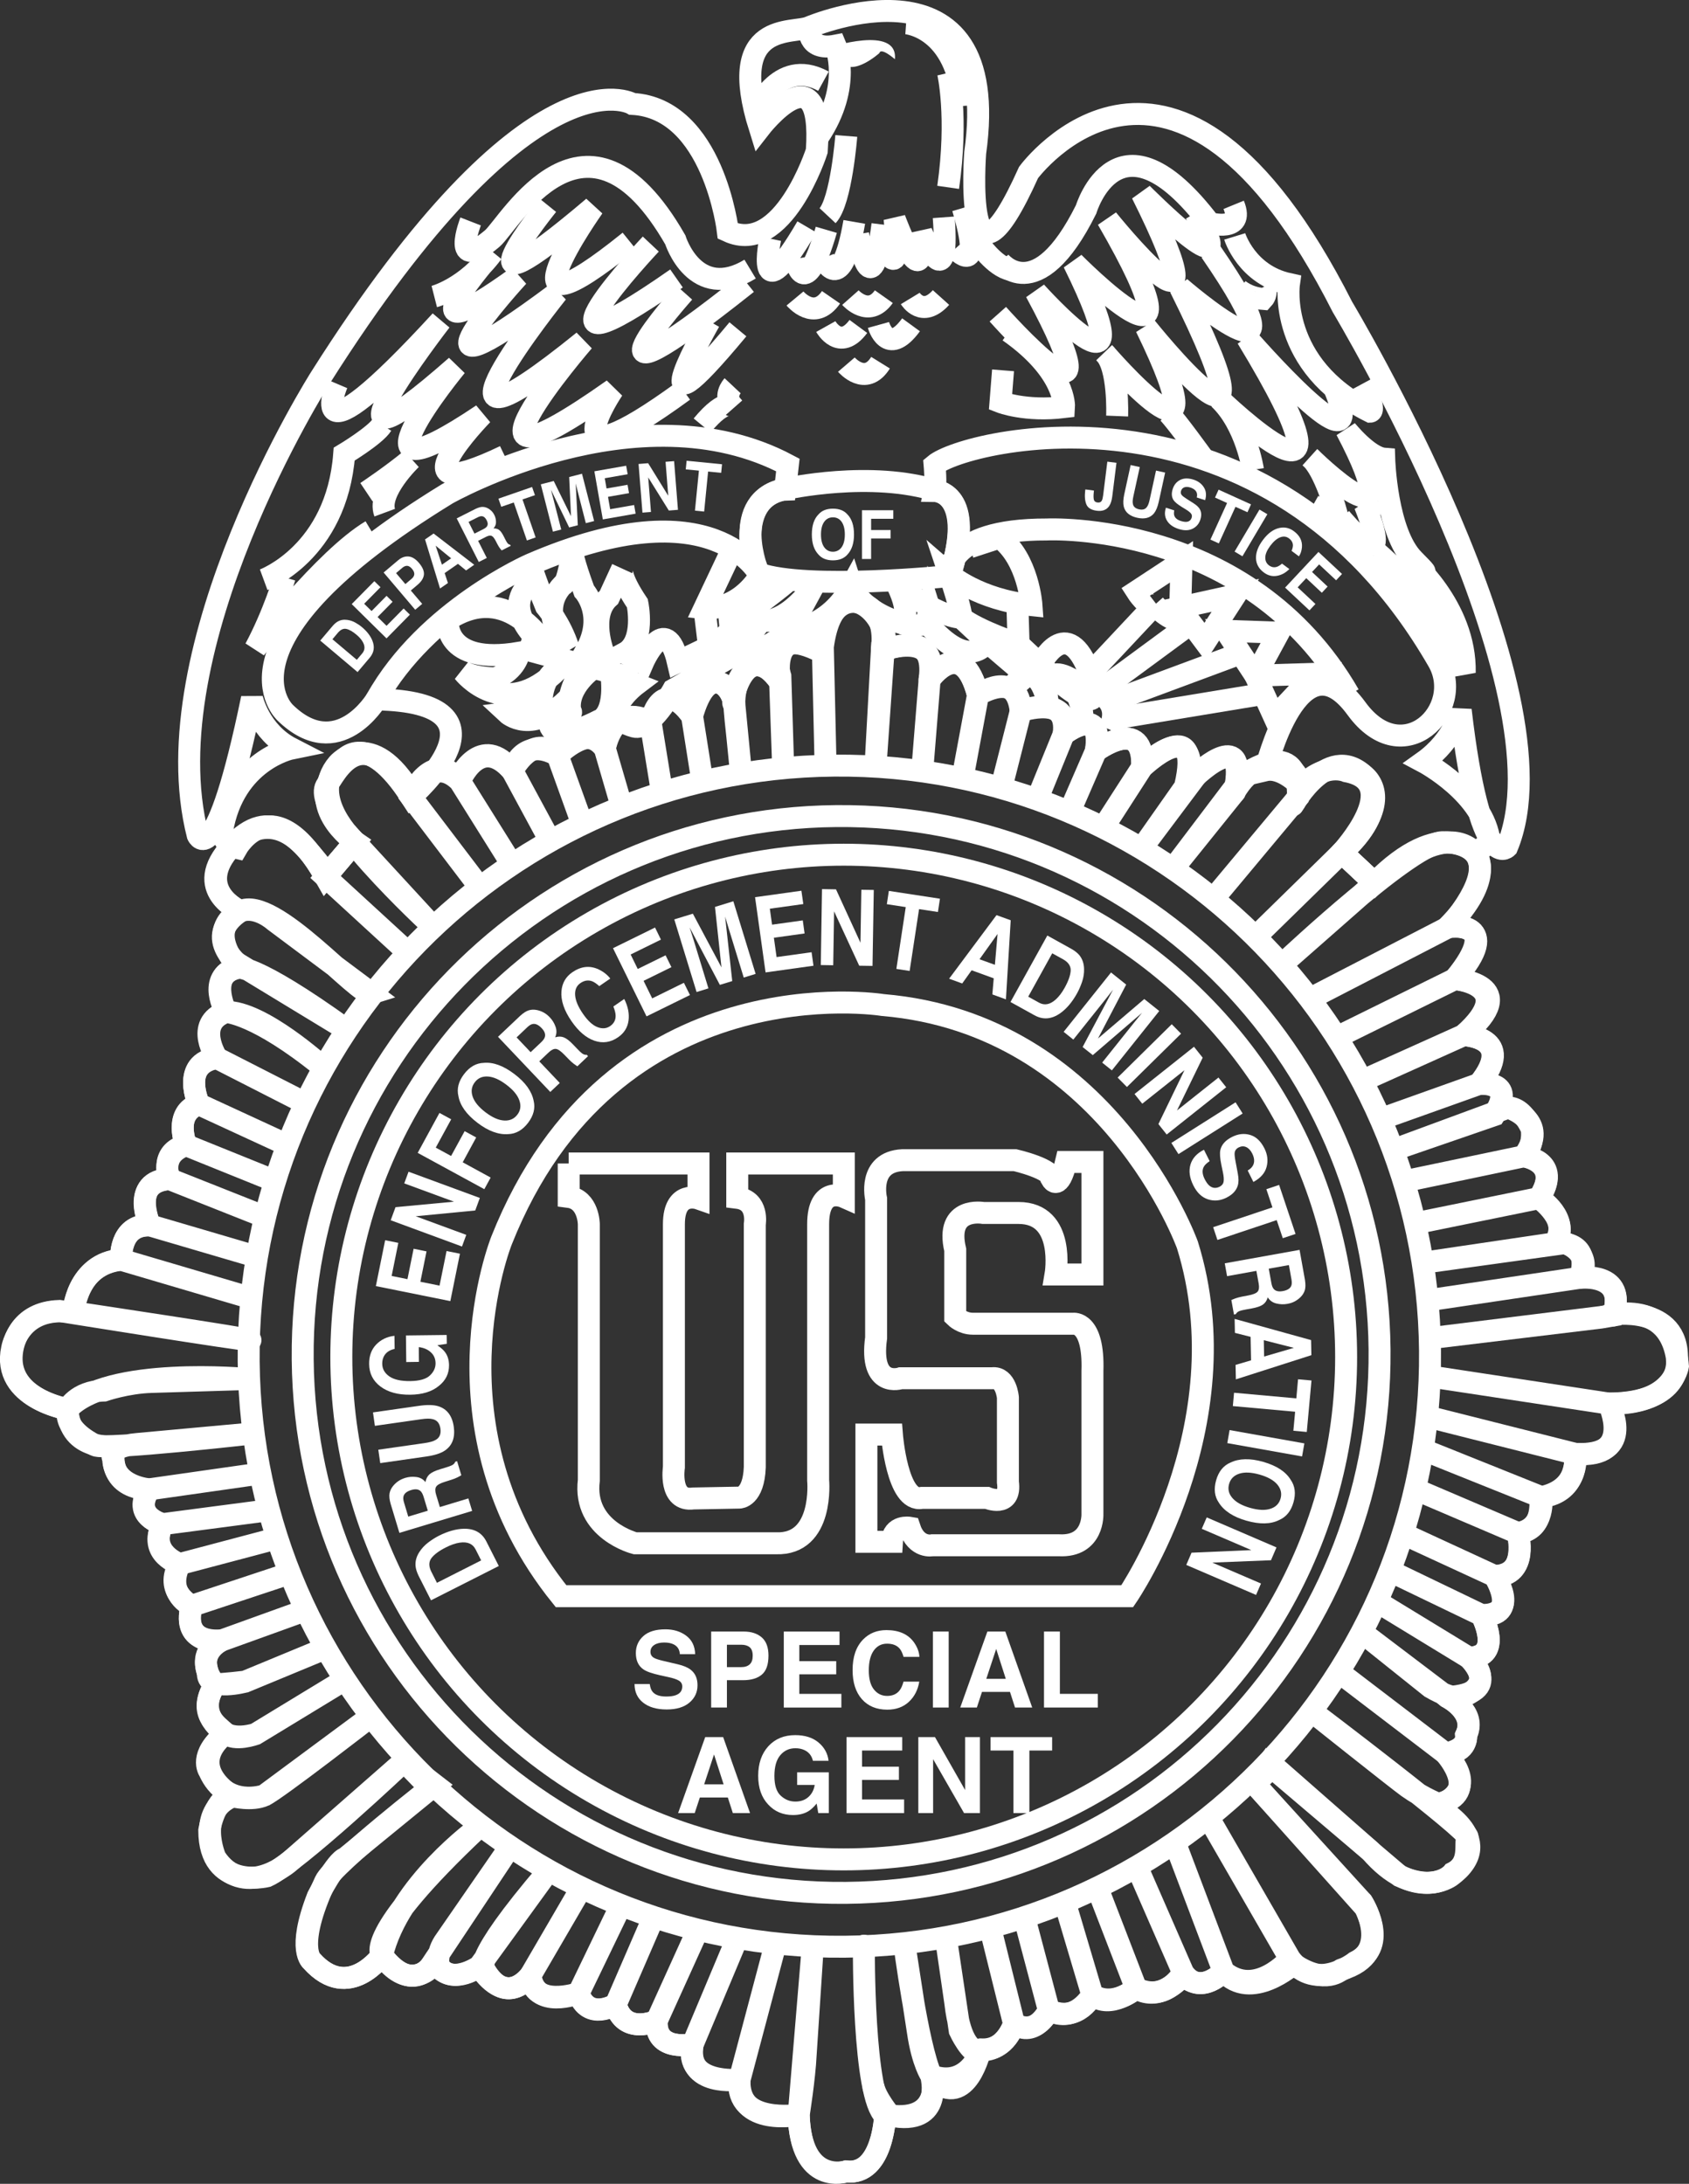
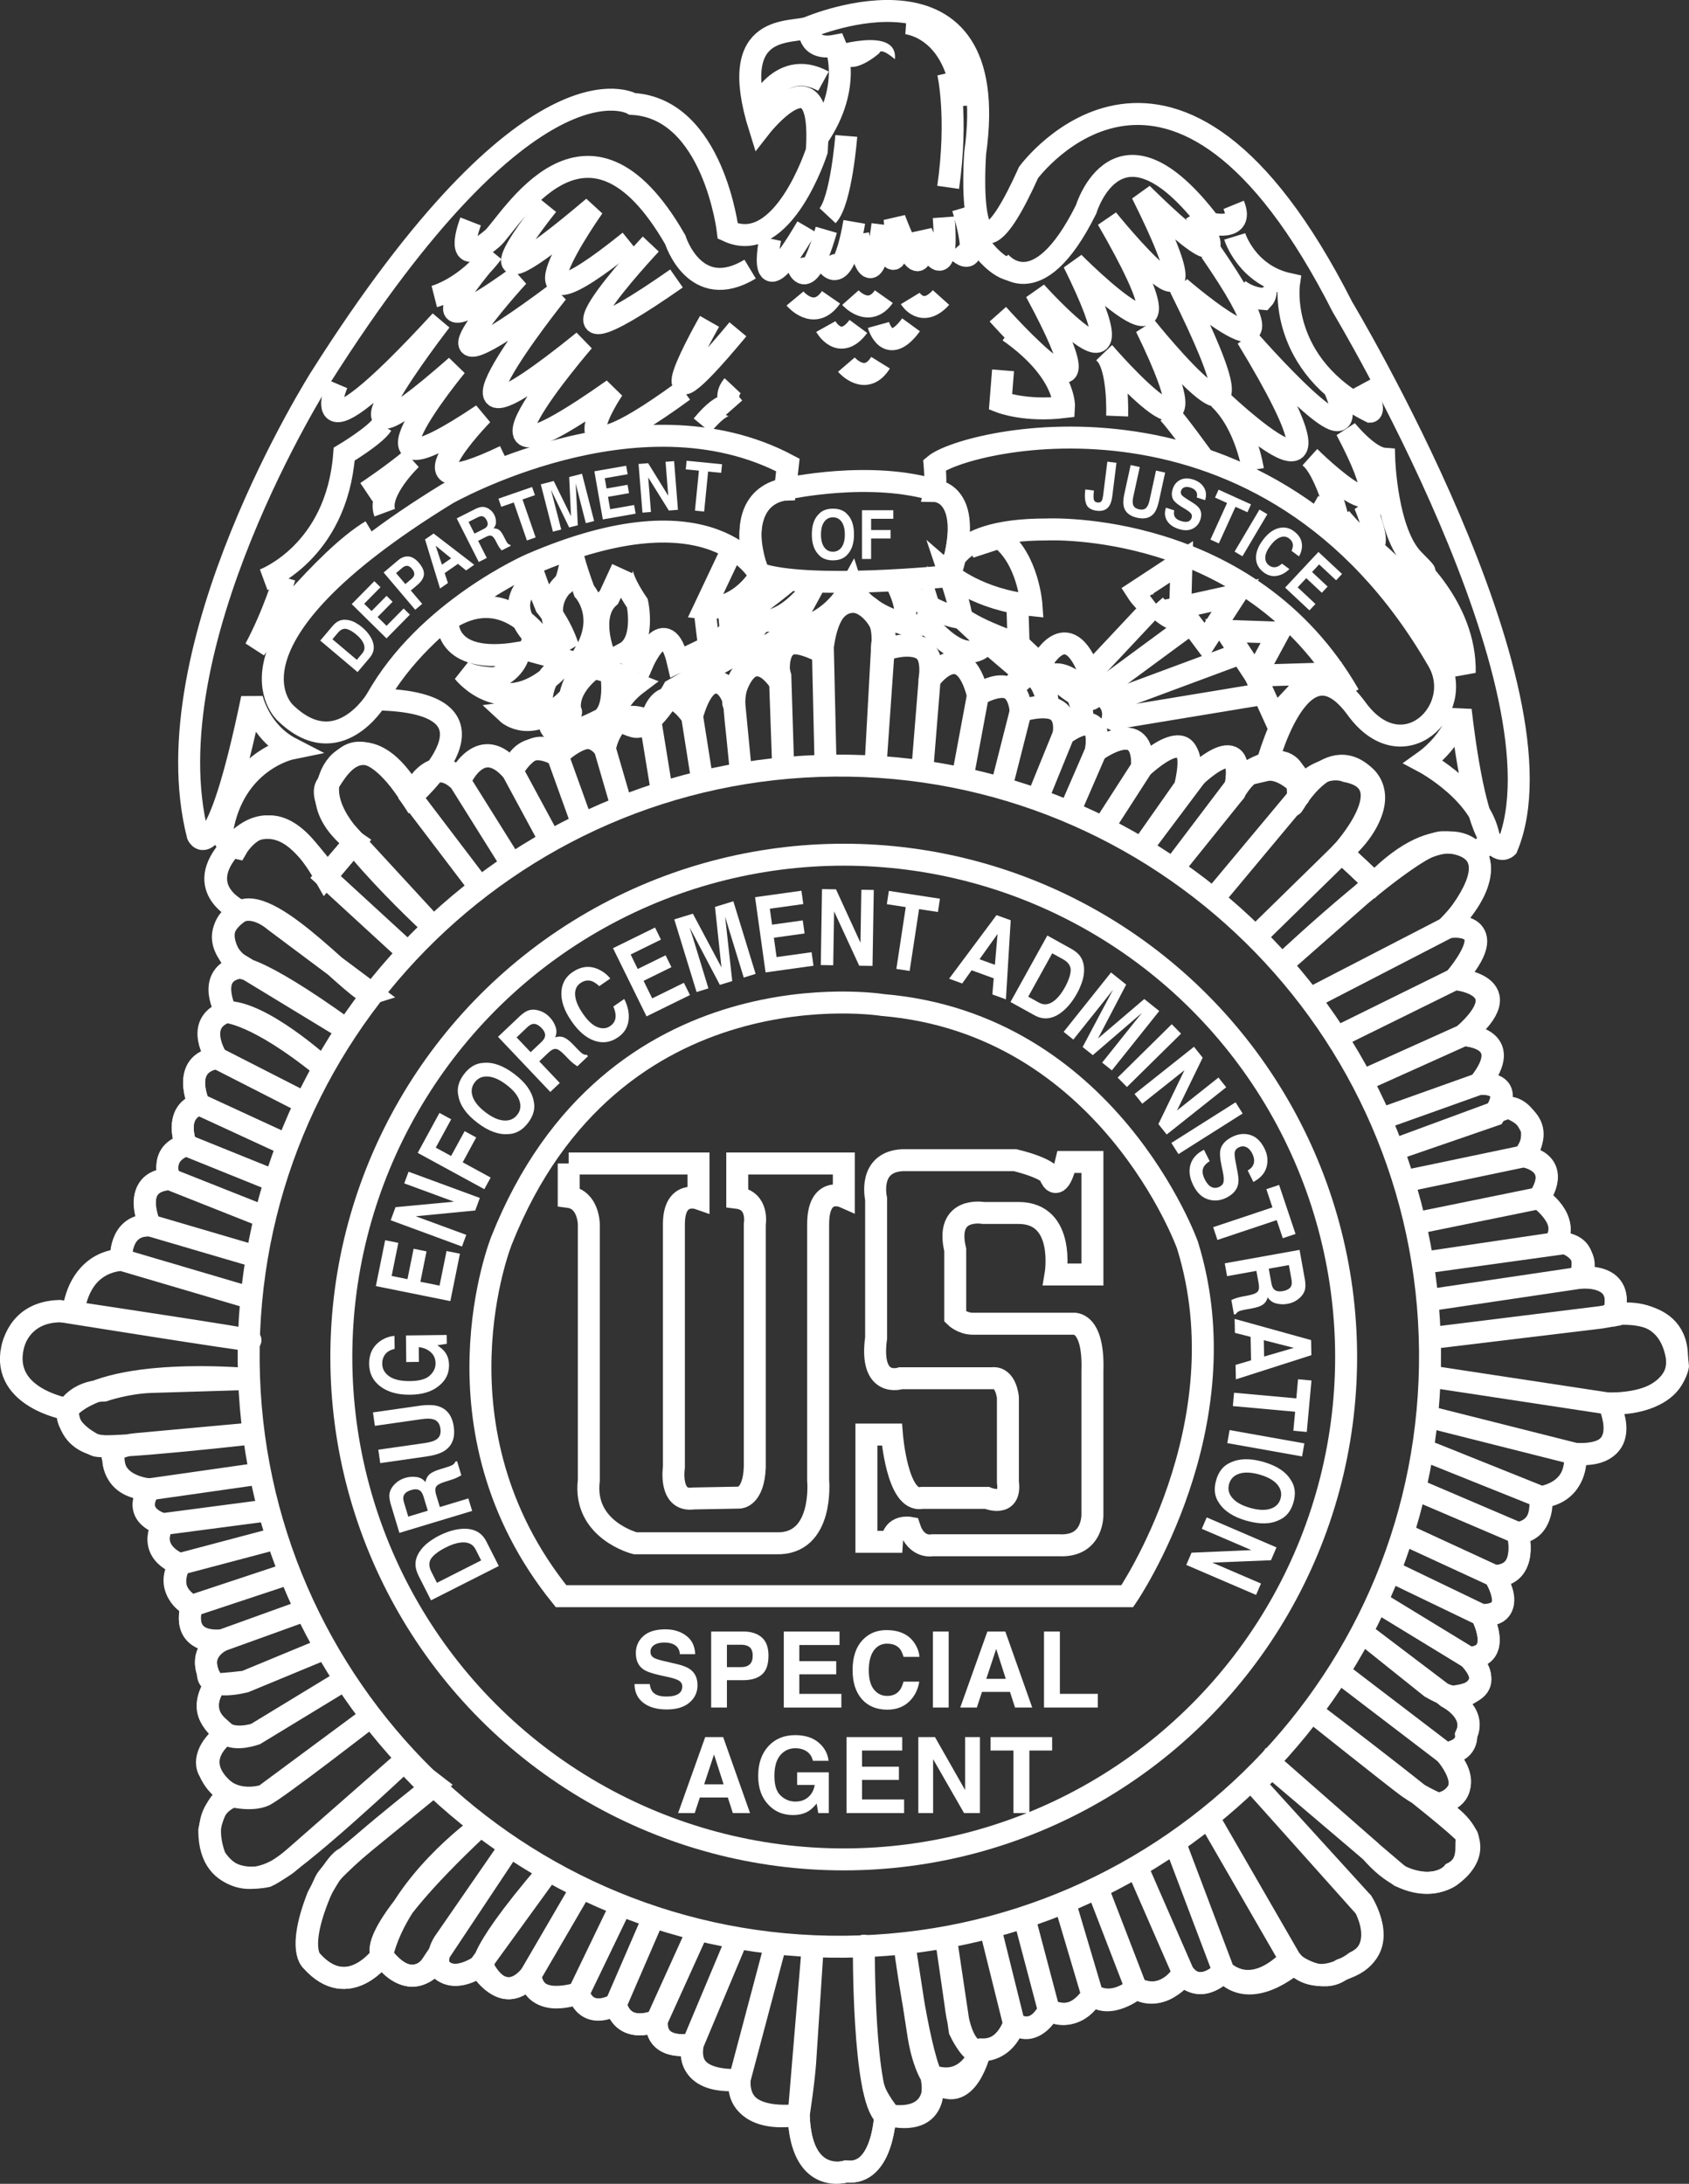
<svg xmlns="http://www.w3.org/2000/svg" id="Layer_1" x="0px" y="0px" width="84.369px" height="109.097px" viewBox="0 0 84.369 109.097" xml:space="preserve">
  <rect x="0" y="0" width="84.369" height="109.097" fill="#333333" stroke="none" />
  <g>
    <g>
      <path fill="none" stroke="#FFFFFF" stroke-width="1.097" d="M67.389,34.711L67.389,34.711c-5.032-8.755-15.094-8.26-15.094-8.26   c-5.229-0.013-4.859,2.328-4.859,2.328c1.381-4.227-0.746-4.25-0.746-4.25c0.078-0.341-0.004-1.301-0.004-1.301   c1.529-1.29,16.635-4.986,25.153,9.799c1.404,2.44-1.769,5.542-4.075,2.377c-2.867-3.938-4.558,3.079-4.558,3.079   c0.87-0.203,1.785,0.823,1.785,0.823c1.191-1.268,2.26-0.775,2.26-0.775c2.979,0.568-0.227,4.053-0.227,4.053l1.63,1.529   c3.369-3.432,5.055-1.473,5.055-1.473l0.7-0.578c-0.252-2.386-3.305-4.001-3.305-4.001c1.547-1.103,1.861-2.584,1.861-2.584   c0.958,8.229,2.314,6.848,2.314,6.848c3.27-7.835-8.221-26.989-8.221-26.989c-8.427-16.612-15.679-6.72-15.679-6.72   c-3.289,7.31-2.667-0.971-2.667-0.971c1.46-10.42-8.281-6.29-8.281-6.29c-0.793,0.37-4.188-0.396-2.48,5.041   c0,0,3.212-4.141,2.849,1.143c0,0-1.69,5.279-4.443,4.006c0,0-0.72-6.132-4.768-6.354c0,0-5.018-3.01-15.575,13.667   c0,0-8.543,13.448-6.139,22.866c0,0,0.881,2.007,2.711-6.839c0,0,0.364,1.679,1.973,2.508c0,0-2.871,0.582-3.465,4.116   c0,0,0.024,0.702,0.732,0.856c0,0,1.835-3.222,4.437,1.444l1.472-1.747c0,0-2.813-1.905-0.598-4.082c0,0,1.181-1.617,3.396,1.829   c0,0,5.475-4.742-1.732-4.868c0,0-1.921,3.221-4.55,0.668c0,0-3.964-3.548,8.089-10.939c0,0,9.526-5.419,17.015-1.441   l-0.137,1.233c0,0-2.193,0.068-1.652,3.348l0.378,0.913c0,0-2.248-4.502-11.44-0.527c0,0-5.205,2.272-7.702,6.745" />
      <path fill="none" stroke="#FFFFFF" stroke-width="1.097" d="M39.262,24.421c0,0,4.253-0.95,7.555,0.107   c0,0,1.919,0.242,0.619,4.25c0,0-7.073,0.732-9.544-0.126C37.892,28.652,36.363,24.967,39.262,24.421z" />
      <g>
        <path fill="none" stroke="#FFFFFF" stroke-width="1.097" d="M54.744,37.517c0,0,2.403-1.831,2.309,0.808l-1.849,2.871    l1.849-2.871c0,0,3.069-2.909,2.138,0.987l-2.021,2.877l2.702-3.603c0,0,2.564-2.364,1.789,1l-3.047,3.788l3.544-4.682    c0,0,2.801-2.04,2.673,1.151l-4.065,4.87l4.065-4.87c1.351-3.002,6.342-1.119,2.195,2.743l-4.264,4.174l4.264-4.174l1.63,1.529    l-4.343,3.819c0,0,6.388-5.99,7.795-5.858c0,0,3.866-0.122,0.309,4.207l-7.004,3.62l7.004-3.62c0,0,2.803-0.261,0.253,2.629    l-5.709,2.815l5.709-2.815c0,0,3.527,0.244,0.442,2.801l-5.025,2.261l5.025-2.261c0,0,2.637,0.091,0.776,2.435l-4.861,1.735    l4.861-1.735c0,0,1.927-0.235,0.757,1.559L69.6,57.447l5.732-2.115c0,0,2.127,0.636,0.781,2.434l-5.94,1.243l5.94-1.243    c0,0,1.939,0.292,0.766,2.088L70.768,61.1l6.111-1.245c0,0,1.615,1.004,0.776,2.258l-6.554,0.969l7.082-0.982    c0,0,1.416,0.482,0.751,1.732l-7.521,1.116l7.521-1.116c0,0,2.363-0.336,1.641,1.887l-0.61,0.104l-8.417,1.016l9.027-1.119" />
        <path fill="none" stroke="#FFFFFF" stroke-width="1.097" d="M79.965,65.822c0,0,3.563-1.253,3.852,2.43    c0,0-0.289,1.943-3.456,1.867l-8.649-1.314l8.649,1.314c0,0,1.318,2.77-1.679,2.511l-7.437-1.876l7.437,1.876    c0,0,0.237,1.927-1.69,2.162l-5.693-2.284l5.693,2.284c0,0,0.225,1.576-1.173,1.795l-4.985-2.13l4.985,2.13    c0,0,0.595,2.092-1.164,2.145l-4.64-2.141l4.64,2.141c0,0,1.295,2.069-0.643,1.955l-4.459-2.147l4.459,2.147    c0,0,1.118,2.074-0.637,2.127l-4.659-2.843l4.659,2.843c0,0,1.444,1.186-0.291,1.942c0,0-0.35,0.272-1.618-0.46l-3.401-2.721    l4.229,3.206c0,0,1.516,0.741,0.941,1.904c0,0,0.113,0.875-1.031,0.911l-5.31-4.054l5.31,4.054c0,0,1.812,1.7-0.27,2.557    c0,0-0.789-0.291-1.611-0.875c-0.556-0.401-4.772-3.76-4.772-3.76s7.922,5.993,7.753,6.261c-0.167,0.271,0.215,1.313-0.735,1.783    c0,0-0.762,0.99-2.636,0.168l-6.588-5.597l-0.671,0.988l5.368,5.899c0,0,1.386,2.155-0.346,2.999c0,0-1.974,1.557-3.26-0.162    l-3.989-6.912l3.989,6.912c0,0-1.693,1.984-3.314,0.632l-2.399-6.345l2.399,6.345c0,0-1.194,1.266-2.022,0.059l-2.27-5.202    l2.27,5.202c0,0-0.834,1.52-2.35,0.782l-1.91-4.953l1.91,4.953c0,0-1.111,0.997-2.187,0.328l-1.372-4.617l1.372,4.617    c0,0-0.659,1.429-2.171,0.769l-1.197-4.528l1.197,4.528c0,0-0.577,1.336-1.74,0.67l-1.104-4.447l1.104,4.447    c0,0-0.476,1.595-1.978,1.293c0,0-0.71-0.152-0.955-2.343l-0.444-3.063l0.665,4.46c0,0,0.567,1.215,1,1.112    c0,0-0.647,1.781-2.426,1.134c0,0-0.438-0.624-0.666-2.202l-0.684-4.439c0,0,0.659,5.097,1.35,6.642c0.098,0.214,0,0,0,0    s0.687,2.55-2.047,1.996c0,0-0.735-0.877-0.846-1.489" />
        <path fill="none" stroke="#FFFFFF" stroke-width="1.097" d="M43.114,97.455l0.037-0.254c0-0.004-0.055,7.586,1.057,8.491    c0,0-0.087,2.992-1.939,2.787c0,0-2.263,0.686-2.371-2.828c0,0,0.293-1.851,0.346-2.998l0.358-5.46l-0.704,8.458    c0,0-3.057,0.627-2.957-1.754l1.811-6.824l-1.811,6.824c0,0-2.804,0.262-2.338-1.774l2.129-5.071l-2.129,5.071    c0,0-1.921,0.412-1.797-1.173l2.06-4.548l-2.06,4.548c0,0-1.644,0.754-2.046-0.815l1.889-4.364l-1.889,4.364    c0,0-1.378,0.833-1.862-0.558l2.065-4.283l-2.065,4.283c0,0-2.17,0.859-2.401-0.893l2.502-4.295l-2.502,4.295    c0,0-1.179,1.622-2.293-0.277c0,0-0.849-0.217,3.188-4.937l-3.457,4.766c0,0-1.199,0.914-2.019,0.064c0,0-0.151-0.623,0.26-1.266    l3.332-4.823l-4.118,6.194c0,0-1.108,0.999-2.308-0.719c0,0-1.078-0.847,4.814-6.39c0,0-3.985,2.872-4.814,6.39    c-0.043,0.188,0,0,0,0s-1.683,2.336-3.506,0.281c0,0-0.846-0.695,0.668-3.975c0.412-0.893,5.473-4.828,5.473-4.828l-1.53-1.179    c0,0-5.374,5.087-6.853,5.749c0,0-2.875,0.701-2.881-2.289c0,0,0.294-1.763,1.176-1.704c0,0,0.972,0.236,1.578-0.05    c0.606-0.282,5.327-3.946,5.327-3.946l-5.327,3.946c0,0-1.911,0.676-2.762-1.229c0,0-0.545-0.775,0.823-1.873    c0,0,0.449,0.339,1.492,0.041l4.572-2.781l-4.572,2.781c0,0-1.04,0.384-1.492-0.041c-0.455-0.426-1.44-1.009-0.517-2.444    c0,0,0.526-0.018,1.491-0.135l3.904-1.616l-3.904,1.616c0,0-1.834,0.495-1.86-0.383c-0.008-0.263-0.475-1.126,0.739-1.691    l4.002-1.444l-4.002,1.444c0,0-2.1,0.329-1.548-1.711l4.961-1.646l-4.961,1.646c0,0-1.336-0.571-0.594-2.09l4.882-1.293    l-4.882,1.293c0,0-1.595-0.567-0.85-1.993l5.251-0.69l-5.251,0.69c0,0-1.597-0.391-0.67-1.739l5.511-0.786l-5.511,0.786    c0,0-1.761-0.12-1.804-1.521c0,0-0.369-0.605,1.206-0.745l5.783-0.53c0,0-7.443,0.846-7.889,0.598    C4.31,71.953,3.237,71.371,3.379,70.4c0,0,0.417-0.891,1.818-0.933c0,0,1.131-0.391,2.36-0.429l4.831-0.146    c0,0-7.053-0.663-9.009,1.508l0,0c0,0-2.736-0.443-2.799-2.461c-0.023-0.79,0.365-2.383,2.385-2.448c0,0,9.188,1.474,9.537,1.461    c0.354-0.011-8.833-1.394-8.833-1.394s0.104-2.374,2.381-2.625l6.476,1.911l-6.476-1.911c0,0-0.141-1.75,1.441-1.716l5.411,1.59    l-5.411-1.59c0,0-1.036-2.163,0.982-2.312l4.714,1.87l-4.714-1.87c0,0-0.567-1.212,0.824-1.696l4.451,1.798l-4.451-1.798    c0,0-0.666-1.561,0.64-2.043l4.281,1.975l-4.281-1.975c0,0-0.941-2.081,0.895-2.31l4.376,2.234l-4.376-2.234    c0,0-1.109-1.727,0.458-2.3c0,0,1.496,0.041,4.833,2.748c0,0-3.076-2.801-4.833-2.748c-0.09,0,0,0,0,0s-1.021-1.727,0.545-2.214    c0,0,0.781-0.286,5.455,3.083l-5.641-3.429c0,0-1.282-1.63,0.363-2.473c1.641-0.84,5.933,4.297,6.543,4.104l-4.859-3.631    c0,0-0.859-0.777-1.684-0.474c-0.088,0.032,0,0,0,0s-2.496-1.067-0.454-3.236c0,0,2.282-2.883,4.703,1.523l3.984,3.657    l-3.984-3.657l1.472-1.747l3.882,4.217c0,0-6.474-5.957-5.233-7.131c0.286-0.271,1.646-3.568,4.149,0.661l3.392,4.462    l-3.392-4.462c0,0,0.987-2.229,2.438-0.781l2.591,4.14l-2.591-4.14c0,0,0.981-2.401,2.623-0.519l1.865,3.454l-1.865-3.454    c0,0,0.472-1.774,2.26-0.771l1.25,3.473l-1.25-3.473c0,0,1.354-1.714,2.361-0.338l0.842,2.892l-0.842-2.892    c0,0,0.4-2.382,2.284-1.316l0.564,3.453L32.5,36.085c0,0,0.599-2.376,2.07-0.313l0.505,3.202l-0.505-3.202    c0.755-2.7,1.948-1.569,2.111-0.611c0,0,0.008,0.36,0.149,1.615l0.188,1.884l-0.338-3.499c-0.287,0.235,0.526-3.595,2.29-1.072    l0.154,4.351l-0.144-4.655c0,0-0.854-2.683,2.056-1.215" />
        <path fill="none" stroke="#FFFFFF" stroke-width="1.097" d="M41.239,38.277l-0.137-5.958c0.574-4.337,3.671-1.439,3.03,0.242    l-0.395,5.659l0.314-5.725c0.753-0.198,2.704-0.971,2.385,1.456l-0.376,4.646l0.376-4.646c0,0,1.614-2.379,2.417,0.764    l-0.756,4.062l0.756-4.062c0,0,2.069-1.297,2.137,0.806l-0.945,3.723l0.945-3.723c0,0,2.426-0.953,2.14,1.166l-1.304,3.205    l1.304-3.205c0,0,2.063-1.645,1.613,0.831l-1.313,3.026" />
      </g>
      <path fill="none" stroke="#FFFFFF" stroke-width="1.097" d="M39.711,14.912c0,0,0.96,1.157,1.8-0.059" />
      <path fill="none" stroke="#FFFFFF" stroke-width="1.097" d="M42.48,14.868c0,0,0.909,1.027,1.669-0.048" />
      <path fill="none" stroke="#FFFFFF" stroke-width="1.097" d="M45.469,14.911c0,0,0.601,0.992,1.536-0.048" />
      <path fill="none" stroke="#FFFFFF" stroke-width="1.097" d="M41.25,16.314c0,0,0.699,1.252,1.627-0.006" />
      <path fill="none" stroke="#FFFFFF" stroke-width="1.097" d="M43.881,16.234c0,0,0.447,1.612,1.627-0.008" />
      <path fill="none" stroke="#FFFFFF" stroke-width="1.097" d="M42.278,18.216c0,0,0.954,1.113,1.707-0.097" />
      <path fill="none" stroke="#FFFFFF" stroke-width="1.097" d="M27.351,10.243c0,0-5.244,6.493,2.29,0.103   c0,0-5.221,7.373,1.806,1.705" />
      <path fill="none" stroke="#FFFFFF" stroke-width="1.097" d="M32.508,12.193c0,0-7.145,7.604,1.285,1.718" />
      <path fill="none" stroke="#FFFFFF" stroke-width="1.097" d="M23.509,11.063c0,0-1.034,2.649,1.085,0.849   c0.853-0.732,4.679-7.706,9.138,0.068c0,0,0.978,3.132,3.738,1.464" />
-       <path fill="none" stroke="#FFFFFF" stroke-width="1.097" d="M34.165,14.602c0,0-6.284,7.052,3.151-0.449" />
      <path fill="none" stroke="#FFFFFF" stroke-width="1.097" d="M21.693,14.814c0,0,1.569-0.4,2.914-2.2c0,0-5.089,5.782,1.273,1.19   c0,0-6.63,7.236,1.958,0.815c0,0-7.951,9.917,1.308,2.424c0,0-7.639,8.85,1.479,2.414c0,0-3.528,5.206,3.521,0.067" />
      <path fill="none" stroke="#FFFFFF" stroke-width="1.097" d="M36.596,19.271c0,0-0.512,0.546,0.034,1.055   c0,0-0.369-0.515-1.556,0.928" />
      <path fill="none" stroke="#FFFFFF" stroke-width="1.097" d="M16.84,19.176c0,0-1.967,4.631,5.177-3.149   c0,0-7.101,9.186,0.773,2.26c0,0-6.101,7.4,1.303,2.422c0,0-4.767,4.893,1.121,2.073" />
      <path fill="none" stroke="#FFFFFF" stroke-width="1.097" d="M13.172,28.963c0,0,3.645-1.341,4.021-6.275   c0,0,1.548-0.928,1.888-1.463" />
      <path fill="none" stroke="#FFFFFF" stroke-width="1.097" d="M18.304,24.587c0,0,1.377-0.921,2.235-1.651   c0,0-1.708,1.633-1.322,2.675" />
      <path fill="none" stroke="#FFFFFF" stroke-width="1.097" d="M14.219,28.843c0,0-0.559,1.865-1.472,3.563   c0,0,3.465-4.501,5.794-5.894" />
      <path fill="none" stroke="#FFFFFF" stroke-width="1.097" d="M35.443,16.055c0,0-3.833,6.714,1.417,0.396" />
      <path fill="none" stroke="#FFFFFF" stroke-width="1.097" d="M49.937,13.057c0,0,1.829,2.405,4.315-2.594   c0,0,1.594-5.324,6.173,0.686c0,0,1.768,0.474,1.2-0.916" />
      <path fill="none" stroke="#FFFFFF" stroke-width="1.097" d="M61.677,11.811c0,0,0.586,1.917,2.709,2.379   c0,0-0.578,4.06,4.065,6.376c0,0,0.351-0.01-0.395-1.393" />
      <path fill="none" stroke="#FFFFFF" stroke-width="1.097" d="M49.844,15.697c0,0,6.376,7.183,1.898-1.114   c0,0,5.824,6.496,1.888-1.466c0,0,7.08,7.163,1.69-2.162c0,0,6.214,7.718,1.721-1.285c0,0,5.257,5.286,2.666,0.973" />
      <path fill="none" stroke="#FFFFFF" stroke-width="1.097" d="M50.104,18.501l-0.126,1.586c0,0,1.246,0.487,3.173,0.252   c0,0,0.121-1.763-2.754-3.782" />
      <path fill="none" stroke="#FFFFFF" stroke-width="1.097" d="M55.803,20.785c0,0,0.099-2.465-0.628-3.146   c0,0,6.202,7.191,2.071-1.295c0,0,7.133,8.919,1.698-1.986c0,0,6.86,5.942,1.527-1.803" />
      <path fill="none" stroke="#FFFFFF" stroke-width="1.097" d="M61.843,14.442c0,0,0.455,0.43,1.247,0.492   c0,0,0.254-0.272,0.068-0.619" />
      <path fill="none" stroke="#FFFFFF" stroke-width="1.097" d="M60.107,22.902c0,0-1.398-1.942-1.76-2.283" />
      <path fill="none" stroke="#FFFFFF" stroke-width="1.097" d="M62.587,23.469c0,0-0.337-2.277-1.694-3.553   c0,0,7.792,7.491,1.402-3.034c0,0,6.272,7.215,4.367,2.53" />
      <path fill="none" stroke="#FFFFFF" stroke-width="1.097" d="M65.579,25.253c0,0,0.84,0.474,1.184,0.378   c0,0-0.595-2.184-1.314-2.775c0,0,5.258,5.197,1.802-1.374c0,0,1.098,1.371,1.893,1.434c0,0,0.111,3.69,1.473,5.053   c1.36,1.363-0.264-0.078-0.264-0.078s2.884,2.371,2.814,5.712c0,0-1.337-3.389-4.406-6.018" />
      <path fill="none" stroke="#FFFFFF" stroke-width="1.097" d="M66.967,25.878c0,0,2.833,3.429,1.21-0.652   c0,0,0.361,0.339,0.804,0.414" />
      <path fill="none" stroke="#FFFFFF" stroke-width="1.097" d="M42.274,6.792c0,0-0.253,3.256-0.934,3.983" />
      <path fill="none" stroke="#FFFFFF" stroke-width="1.097" d="M38.477,11.922c0,0-0.844,3.979,1.828-0.587" />
      <path fill="none" stroke="#FFFFFF" stroke-width="1.097" d="M39.737,12.935c0,0,0.427,2.36,1.539-1.454" />
      <path fill="none" stroke="#FFFFFF" stroke-width="1.097" d="M41.145,12.891c0,0,0.853,2.082,1.528-1.805" />
      <path fill="none" stroke="#FFFFFF" stroke-width="1.097" d="M42.864,11.695c0,0,0.653,4.023,1.216-0.477" />
      <path fill="none" stroke="#FFFFFF" stroke-width="1.097" d="M44.106,12.094c0,0,0.958,2.521,0.581-1.162   c0,0,1.533,4.175,1.337,0.662c0,0,1.432,3.562,1.118-0.738" />
      <path fill="none" stroke="#FFFFFF" stroke-width="1.097" d="M47.719,12.422c0,0,1.459,1.627,0.378-2.032" />
      <path fill="none" stroke="#FFFFFF" stroke-width="1.097" d="M48.857,12.123c0,0,0.824,1.207,1.622,1.356" />
      <path fill="none" stroke="#FFFFFF" stroke-width="1.097" d="M45.262,1.162c0,0,2.553,0.184,2.851,4.13" />
      <path fill="none" stroke="#FFFFFF" stroke-width="1.097" d="M47.36,3.644c0,0,0.507,2.183,0.003,5.716" />
      <path fill="none" stroke="#FFFFFF" stroke-width="1.097" d="M36.557,27.486l-1.373,2.904c0,0,1.585,0.197,2.76-1.596   l-0.992,2.067c0,0,1.554-1.104,2.408-1.832" />
      <line fill="none" stroke="#FFFFFF" stroke-width="1.097" x1="25.936" y1="32.361" x2="31.789" y2="33.937" />
      <path fill="none" stroke="#FFFFFF" stroke-width="1.097" d="M37.817,30.309l0.196,0.696c0,0,1.068,0.317,2.59-1.665l-1.168,2.149   c-1.711,1.457-2.599,1.135-2.599,1.135l1.177-1.619l-1.177,1.619l-3.206,1.831c0,0-1.13,2.071-1.954,1.844   c-1.972-0.542,0.112-2.112,0.112-2.112l-1.248-0.49c0.244,2.102-0.63,2.305-0.63,2.305c-2.597,1.312-2.46,0.076-2.46,0.076   c1.396-0.395,1.037-0.557,1.037-0.557c-0.21-1.227,1.164-2.148,1.164-2.148c-0.881-0.147-1.186,1.443-1.186,1.443   c-1.87,1.993-3.137,0.804-3.137,0.804c1.751-0.229,1.733-0.756,1.733-0.756c0.134-1.239,0.831-1.435,0.831-1.435   c-2.725,2.722-4.74,0.149-4.74,0.149c0.712,0.329,1.593,0.303,1.593,0.303c1.042-0.384,1.189-1.27,1.189-1.27   c-3.846,0.647-3.565-1.646-3.565-1.646c3.102-2.032,4.965,1.427,4.965,1.427s-2.334-1.686-0.978-3.132l0.146-1.063   c0,0,0.196,0.698,0.765,2.087c0,0,0.733,0.855,1.123,2.076c0,0-1.635-1.71-0.275-3.153c0,0,0.185,0.165,0.479-1.604   c0,0,0.011,0.355,0.585,1.92c0,0,1.093,1.196,0.093,2.985l0.887,0.148c0,0-0.766-1.912,0.263-2.821c0,0,0.165-0.356,0.658-1.429   c0,0-0.165,0.36,0.76,1.737c0,0,0.409,1.92-0.629,2.481l0.894,0.501c0,0,1.148-2.676,1.755-0.057l1.559-0.751l-0.234-1.927   l0.234,1.927c0,0,0.529-0.017,1.533-1.456c1.016-1.437-0.527-0.158-0.527-0.158l0.084,0.867" />
      <path fill="none" stroke="#FFFFFF" stroke-width="1.097" d="M39.435,31.489c0,0,1.934-0.063,3.099-2.207   c0,0,0.388,1.217,2.516,1.854c0,0,0.519-0.365-0.233-1.923c0,0,1.804,1.523,3.212,1.657c0,0-0.007-0.423-0.592-2.164   c0,0,1.446,1.256,4.088,1.525c0,0-0.158-2.32-1.596-3.376l-1.483,0.484" />
      <path fill="none" stroke="#FFFFFF" stroke-width="1.097" d="M50.817,30.079l0.064,2.106c0,0-1.952-0.639-2.854-1.313l1.271,1.189   c0,0-0.829,1.608-3.015-0.964l0.151-0.703c0,0,0.386,1.218-1.386,0.743" />
      <path fill="none" stroke="#FFFFFF" stroke-width="1.097" d="M49.298,32.061l1.985,1.695l-0.854,0.731   c0,0,1.337-2.151,1.958,0.819c0,0-0.6-2.269,1.012-1.438c0,0,0.926,1.551,0.597,2.266l0.117-1.766c0,0,2.119,0.289,1.299,2.072" />
      <path fill="none" stroke="#FFFFFF" stroke-width="1.097" d="M51.97,33.21c0,0,1.322-2.68,2.476,0.452   C55.596,36.787,51.97,33.21,51.97,33.21z" />
      <line fill="none" stroke="#FFFFFF" stroke-width="1.097" x1="51.97" y1="33.21" x2="50.881" y2="32.185" />
      <line fill="none" stroke="#FFFFFF" stroke-width="1.097" x1="55.54" y1="35.029" x2="61.88" y2="32.674" />
      <line fill="none" stroke="#FFFFFF" stroke-width="1.097" x1="55.57" y1="35.91" x2="63.123" y2="34.663" />
      <path fill="none" stroke="#FFFFFF" stroke-width="1.097" d="M54.446,33.662l3.232-3.445c-0.352,0.188-0.902-0.677-0.902-0.677   l2.242-1.473l-0.081,2.989c0,0-0.631-0.131-1.259-0.839" />
      <line fill="none" stroke="#FFFFFF" stroke-width="1.097" x1="54.653" y1="34.705" x2="59.635" y2="31.037" />
      <polygon fill="none" stroke="#FFFFFF" stroke-width="1.097" points="61.707,29.74 58.913,30.356 60.198,32.074   " />
      <polygon fill="none" stroke="#FFFFFF" stroke-width="1.097" points="61.235,31.514 62.71,33.753 63.873,31.606   " />
      <polygon fill="none" stroke="#FFFFFF" stroke-width="1.097" points="62.71,33.753 63.656,35.833 65.692,33.662   " />
      <path fill="none" stroke="#FFFFFF" stroke-width="1.097" stroke-linejoin="round" d="M64.58,40.229c0,0,1.884-3.39,3.744-1.289   c0,0,1.152,1.476-1.299,3.644l1.63,1.529c0,0,3.412-3.314,5.055-1.473c0,0,1.046,1.199-1.422,3.691c0,0,2.923-0.529,0.381,2.579   c0,0,3.265,0.29,0.442,2.801c0,0,2.686,0.091,0.779,2.435c0,0,1.752-0.142,0.833,1.384c0,0,1.031-0.827,1.786,0.863   c0,0,0.155,0.831-0.396,1.374c0,0,1.979,0.204,0.766,2.088c0,0,1.665,1.18,0.776,2.258c0,0,1.879-0.276,1.279,1.719   c0,0,2.365-0.247,1.641,1.887l-0.132-0.044c0,0,3.453-0.543,3.322,2.271c0,0,0.33,2.143-3.405,2.173c0,0,1.446,2.682-1.679,2.511   c0,0,0.32,1.75-1.69,2.164c-0.139,0.025,0.272,1.616-1.173,1.793c0,0,0.553,2.178-1.164,2.146c0,0,1.332,1.939-0.643,1.954   c0,0,1.118,2.118-0.637,2.127c0,0,1.855,1.788-1.082,1.968c0,0,1.475,0.744,0.941,1.907c0,0,0.148,0.695-1.031,0.908   c0,0,1.959,2.178-0.621,2.567c0,0,3.433,1.698,0.857,3.577c0,0-1.804,1.285-3.992-1.283l-4.836-4.244l-0.938,0.908l5.464,6.114   l-0.096-0.215c0,0,1.659,2.586-1.035,3.373c0,0-0.768,0.812-2.388-0.28c0,0-2.135,1.914-3.502,0.376c0,0-1.017,1.17-2.014,0.194   c0,0-1.099,1.394-2.354,0.646c0,0-1.28,1.09-2.188,0.328c0,0-0.832,1.475-2.169,0.769c0,0-0.704,1.431-1.74,0.67   c0,0-0.351,1.375-1.673,1.283c0,0-0.678,3.036-2.37,1.524c0,0,0.363,2.081-2.143,1.782c0,0,0.054,0.17-0.229-0.217   c0,0-0.073,3.254-1.969,3.009c0,0-2.259,0.775-2.372-2.828c0,0-3.188,0.495-2.956-1.754c0,0-2.71,0.392-2.338-1.774   c0,0-1.878,0.412-1.797-1.174c0,0-1.644,0.755-2.046-0.814c0,0-1.378,0.878-1.862-0.558c0,0-2.306,0.774-2.401-0.893   c0,0-1.132,1.705-2.562-0.448c0,0-1.677,1.152-2.166-0.371c0,0-0.992,2.009-2.687-0.182c0,0-1.64,2.338-3.506,0.285   c0,0-0.753-0.514,0.298-3.216c0,0,0.909-1.785,1.386-1.933l4.247-3.47l-1.32-1.363l-5.813,5.099c0,0-2.232,1.825-3.615-0.283   c0,0-0.996-2.299,0.871-3.062c0,0-2.463-1.416-0.361-3.15c0,0-1.567-0.872-0.517-2.444c0,0-1.18-1.236,0.24-2.159   c0,0-1.929,0.189-1.417-1.761c0,0-1.428-0.746-0.594-2.09c0,0-1.637-0.479-0.85-1.994c0,0-1.551-0.392-0.67-1.738   c0,0-2.151,0.067-1.737-2.143c0,0-2.278,0.251-2.345-1.861c0,0-3.31-0.558-2.772-3.033c0,0,0.371-2.208,3.063-1.809   c0,0,0.188-2.468,2.381-2.625c0,0-0.101-1.798,1.441-1.716c0,0-0.993-2.252,0.982-2.312c0,0-0.57-1.347,0.824-1.696   c0,0-0.666-1.647,0.643-2.043c0,0-0.941-1.99,0.892-2.31c0,0-1.195-1.723,0.458-2.3c0,0-1.03-2.077,0.81-2.223   c0,0-2.114-1.473-0.087-2.811c0,0-2.406-1.069-0.454-3.237c1.954-2.169,3.414-0.416,4.789,1.391l1.387-1.613   c0,0-2.338-2.184-0.855-3.9c0,0,1.653-1.937,3.694,1.514c0,0,0.99-2.183,2.349-0.777c0,0,1.114-2.363,2.672-0.389   c0,0,0.994-1.964,2.26-0.776c0,0,1.706-1.722,2.361-0.334c0,0,0.213-2.32,2.284-1.316c0,0,0.509-2.462,2.07-0.313   c0.236-1.853,1.736-2.336,2.111-0.611c0-1.876,1.278-2.653,2.29-1.072c0,0-0.634-3.087,2.066-1.519   c-0.014-0.23,0.188-2.51,1.606-2.501c0,0,1.722-0.009,1.407,2.427c0,0,2.964-1.107,2.385,1.456c0,0,1.618-2.291,2.417,0.764   c0,0,1.891-1.381,2.137,0.807c0,0,2.607-0.871,2.143,1.165c0,0,1.972-1.553,1.61,0.831c0,0,2.489-1.835,2.309,0.808   c0,0,2.724-2.724,2.395,0.717c0,0,2.979-3.08,2.213,0.545C63.167,36.934,65.898,38.44,64.58,40.229z" />
      <path fill="none" stroke="#FFFFFF" stroke-width="1.097" d="M37.711,5.658c0,0,1.143-2.848,3.423-1.601" />
      <path fill="none" stroke="#FFFFFF" stroke-width="1.097" d="M40.433,1.356c0,0-0.182,1.212,1.304,0.924   c0,0,0.853,1.996-0.847,4.531" />
      <path fill="#FFFFFF" d="M44.702,2.958c0,0-0.699-0.615-0.776-0.304c0,0-1.348,1.207-1.898,0.433c0,0-0.464-0.799-0.64-0.705   C41.387,2.381,44.867,1.223,44.702,2.958z" />
      <g>
-         <path fill="none" stroke="#FFFFFF" stroke-width="1.097" d="M42.257,94.562c14.854-0.135,26.789-12.287,26.655-27.143    c-0.136-14.852-12.287-26.784-27.142-26.65C26.917,40.903,14.984,53.054,15.12,67.908C15.253,82.762,27.404,94.696,42.257,94.562    z" />
        <path fill="#FFFFFF" stroke="#FFFFFF" stroke-width="1.097" d="M42.014,67.663" />
      </g>
      <g>
        <path fill="none" stroke="#FFFFFF" stroke-width="1.097" d="M42.194,97.252c16.294-0.146,29.387-13.472,29.238-29.768    c-0.149-16.296-13.478-29.382-29.771-29.236c-16.295,0.15-29.388,13.475-29.239,29.771C12.57,84.314,25.898,97.401,42.194,97.252    z" />
        <path fill="#FFFFFF" stroke="#FFFFFF" stroke-width="1.097" d="M41.928,67.751" />
      </g>
      <g>
        <circle fill="none" stroke="#FFFFFF" stroke-width="1.097" cx="42.146" cy="67.794" r="25.096" />
        <path fill="#FFFFFF" stroke="#FFFFFF" stroke-width="1.097" d="M42.146,67.793" />
      </g>
      <path fill="none" stroke="#FFFFFF" stroke-width="1.097" d="M28.025,79.741h28.284c0,0,5.823-8.501,3.004-17.55   c0,0-3.962-11.038-15.218-11.983c0,0-13.503-2.194-19.043,11.766C25.052,61.974,21.273,71.371,28.025,79.741z" />
    </g>
    <g>
      <path fill="#FFFFFF" d="M32.456,84.13c0.024,0.174,0.071,0.304,0.145,0.39c0.131,0.156,0.355,0.233,0.675,0.233   c0.191,0,0.347-0.02,0.465-0.061c0.228-0.079,0.34-0.226,0.34-0.441c0-0.125-0.055-0.222-0.166-0.29   c-0.11-0.067-0.285-0.126-0.527-0.178l-0.41-0.09c-0.404-0.09-0.683-0.187-0.833-0.292c-0.256-0.174-0.383-0.448-0.383-0.82   c0-0.341,0.125-0.622,0.375-0.848c0.25-0.225,0.616-0.337,1.102-0.337c0.405,0,0.751,0.105,1.036,0.317   c0.287,0.212,0.437,0.521,0.45,0.924H33.96c-0.013-0.229-0.116-0.391-0.306-0.487c-0.126-0.063-0.283-0.095-0.473-0.095   c-0.21,0-0.377,0.041-0.501,0.124c-0.125,0.081-0.188,0.196-0.188,0.344c0,0.136,0.062,0.237,0.186,0.304   c0.078,0.045,0.246,0.098,0.503,0.158l0.667,0.156c0.291,0.068,0.51,0.16,0.655,0.275c0.228,0.179,0.339,0.437,0.339,0.775   c0,0.347-0.133,0.634-0.4,0.863c-0.269,0.229-0.647,0.346-1.136,0.346c-0.502,0-0.894-0.114-1.18-0.34   c-0.286-0.227-0.43-0.536-0.43-0.932H32.456z" />
      <path fill="#FFFFFF" d="M38.053,83.66c-0.221,0.187-0.538,0.278-0.951,0.278h-0.791v1.365h-0.787v-3.796h1.63   c0.376,0,0.675,0.099,0.898,0.293c0.224,0.196,0.335,0.499,0.335,0.91C38.387,83.158,38.276,83.474,38.053,83.66z M37.449,82.292   c-0.101-0.084-0.242-0.126-0.422-0.126h-0.716v1.118h0.716c0.18,0,0.321-0.045,0.422-0.138c0.101-0.09,0.15-0.235,0.15-0.432   C37.599,82.517,37.549,82.376,37.449,82.292z" />
      <path fill="#FFFFFF" d="M41.936,82.18h-2.008v0.806h1.843v0.658h-1.843v0.977h2.1v0.683h-2.876v-3.796h2.784V82.18z" />
      <path fill="#FFFFFF" d="M43.114,81.904c0.306-0.313,0.694-0.469,1.166-0.469c0.632,0,1.095,0.21,1.387,0.629   c0.16,0.234,0.247,0.471,0.259,0.707h-0.793c-0.05-0.181-0.115-0.318-0.194-0.412c-0.141-0.164-0.35-0.246-0.627-0.246   c-0.283,0-0.505,0.116-0.669,0.348c-0.164,0.233-0.245,0.563-0.245,0.988s0.087,0.745,0.259,0.956   c0.172,0.212,0.391,0.318,0.656,0.318c0.272,0,0.479-0.091,0.621-0.273c0.079-0.098,0.146-0.244,0.197-0.44h0.789   c-0.069,0.414-0.242,0.751-0.522,1.011c-0.279,0.258-0.638,0.389-1.073,0.389c-0.54,0-0.966-0.176-1.272-0.525   c-0.31-0.352-0.464-0.835-0.464-1.448C42.587,82.773,42.763,82.262,43.114,81.904z" />
      <path fill="#FFFFFF" d="M47.389,85.303H46.6v-3.796h0.789V85.303z" />
      <path fill="#FFFFFF" d="M49.321,81.507h0.897l1.343,3.796h-0.859l-0.251-0.78h-1.399l-0.256,0.78h-0.83L49.321,81.507z    M49.268,83.869h0.973l-0.479-1.493L49.268,83.869z" />
      <path fill="#FFFFFF" d="M52.149,81.507h0.794v3.113h1.895v0.683h-2.688V81.507z" />
      <path fill="#FFFFFF" d="M35.227,86.78h0.896l1.343,3.796h-0.859l-0.251-0.779h-1.397l-0.257,0.779h-0.829L35.227,86.78z    M35.174,89.141h0.972l-0.479-1.493L35.174,89.141z" />
      <path fill="#FFFFFF" d="M40.607,87.965c-0.06-0.26-0.208-0.44-0.441-0.543c-0.128-0.058-0.274-0.085-0.435-0.085   c-0.306,0-0.557,0.114-0.752,0.345c-0.197,0.23-0.296,0.578-0.296,1.039c0,0.467,0.105,0.796,0.319,0.989   c0.212,0.195,0.454,0.291,0.727,0.291c0.266,0,0.483-0.076,0.653-0.229c0.169-0.152,0.275-0.354,0.314-0.601h-0.878V88.54H41.4   v2.036h-0.526l-0.08-0.474c-0.152,0.18-0.289,0.306-0.411,0.38c-0.21,0.127-0.468,0.192-0.771,0.192   c-0.504,0-0.915-0.174-1.236-0.522c-0.334-0.352-0.503-0.829-0.503-1.437c0-0.614,0.169-1.105,0.507-1.478   c0.339-0.37,0.787-0.555,1.343-0.555c0.481,0,0.869,0.122,1.162,0.366c0.293,0.245,0.461,0.551,0.504,0.916H40.607z" />
      <path fill="#FFFFFF" d="M45.068,87.452h-2.007v0.807h1.842v0.659h-1.842v0.977h2.102v0.682h-2.878V86.78h2.783V87.452z" />
      <path fill="#FFFFFF" d="M45.872,86.78h0.832l1.506,2.646V86.78h0.739v3.796h-0.793l-1.545-2.693v2.693h-0.739V86.78z" />
      <path fill="#FFFFFF" d="M52.556,86.78v0.672H51.42v3.124h-0.798v-3.124h-1.141V86.78H52.556z" />
    </g>
    <path fill="none" stroke="#FFFFFF" stroke-width="1.097" d="M28.407,58.124h6.485v1.753c0,0-1.229-0.43-1.229,1.281v12.14  c0,0-0.266,1.737,0.969,1.561l2.303-0.043c0,0,0.709,0,0.768-1.518v-12.14c0,0,0.213-1.186-0.876-1.32v-1.714h5.324v1.67  c0,0-1.283-0.568-1.283,1.364V73.95c0,0,0.306,3.237-2.111,3.148h-7.027c0,0-2.624-0.66-2.317-3.148V61.158  c0,0-0.01-1.233-1.004-1.364V58.124z" />
    <path fill="none" stroke="#FFFFFF" stroke-width="1.097" d="M54.569,58.048v5.623h-1.842c0,0,0.524-3.075-1.849-3.075h-1.756  c0,0-1.931-0.351-1.406,1.845v3.34c0,0,0.352,0.348,0.879,0.348h5.006c0,0,1.053-0.173,0.968,2.374v7.113  c0,0,0.085,1.671-1.668,1.581h-6.324c0,0-0.795,0.177-1.142-0.876c0,0-0.833-0.146-0.882,0.703h-1.274v-5.358h1.274  c0,0,0.265,3.423,1.494,3.164h3.254c0,0,1.227,0.524,1.046-0.792v-4.219c0,0-0.084-1.052-0.785-0.966h-4.568  c0,0-1.579,0.528-1.23-2.019v-6.94c0,0-0.437-1.846,1.318-1.935h5.624c0,0,1.928,0.441,1.843,0.968c0,0,0.353,0.613,0.703-0.879  H54.569z" />
    <g>
      <path fill="#FFFFFF" d="M20.759,78.243c-0.024-0.239,0.039-0.474,0.184-0.702c0.118-0.184,0.267-0.344,0.443-0.479   c0.178-0.135,0.356-0.248,0.534-0.339c0.45-0.227,0.87-0.344,1.26-0.351c0.525-0.007,0.896,0.204,1.114,0.634l0.622,1.227   l-3.386,1.714l-0.621-1.226C20.823,78.542,20.773,78.384,20.759,78.243z M21.826,79.072l2.209-1.119l-0.278-0.549   c-0.142-0.281-0.405-0.394-0.791-0.338c-0.212,0.031-0.441,0.109-0.692,0.237c-0.344,0.173-0.585,0.354-0.724,0.536   c-0.138,0.186-0.139,0.413-0.002,0.684L21.826,79.072z" />
      <path fill="#FFFFFF" d="M19.458,74.609c0.023-0.129,0.079-0.251,0.167-0.362c0.073-0.093,0.159-0.174,0.259-0.245   c0.101-0.072,0.223-0.129,0.365-0.173c0.173-0.052,0.354-0.066,0.541-0.043c0.19,0.022,0.345,0.107,0.464,0.255   c0.026-0.16,0.091-0.289,0.196-0.386c0.107-0.097,0.288-0.182,0.542-0.259l0.245-0.074c0.167-0.051,0.276-0.09,0.333-0.119   c0.089-0.045,0.146-0.104,0.171-0.18l0.091-0.028l0.212,0.704c-0.075,0.044-0.135,0.077-0.182,0.101   c-0.097,0.048-0.199,0.088-0.304,0.121l-0.336,0.106c-0.231,0.072-0.376,0.152-0.433,0.241c-0.058,0.088-0.06,0.221-0.006,0.398   l0.188,0.622l1.424-0.431l0.19,0.624l-3.634,1.097l-0.44-1.459C19.452,74.909,19.435,74.739,19.458,74.609z M20.393,75.765   l0.976-0.295l-0.207-0.686c-0.041-0.138-0.092-0.233-0.152-0.29c-0.105-0.101-0.259-0.118-0.463-0.058   c-0.221,0.066-0.35,0.169-0.39,0.31c-0.023,0.078-0.016,0.184,0.024,0.314L20.393,75.765z" />
      <path fill="#FFFFFF" d="M18.994,73.093l-0.097-0.67l2.308-0.33c0.258-0.038,0.444-0.09,0.555-0.158   c0.199-0.11,0.278-0.299,0.24-0.565c-0.037-0.266-0.167-0.424-0.39-0.474c-0.126-0.034-0.317-0.033-0.576,0.005l-2.308,0.33   l-0.095-0.671l2.308-0.33c0.401-0.058,0.719-0.051,0.956,0.022c0.435,0.136,0.692,0.476,0.771,1.021   c0.077,0.546-0.073,0.946-0.453,1.199c-0.207,0.136-0.511,0.232-0.911,0.29L18.994,73.093z" />
      <path fill="#FFFFFF" d="M19.713,67.388c-0.259,0.054-0.439,0.18-0.54,0.376c-0.055,0.11-0.082,0.233-0.08,0.367   c0.003,0.257,0.121,0.466,0.354,0.629c0.232,0.162,0.58,0.239,1.042,0.235c0.465-0.007,0.795-0.1,0.985-0.28   c0.193-0.182,0.286-0.385,0.283-0.613c-0.002-0.223-0.082-0.406-0.236-0.546c-0.154-0.142-0.354-0.228-0.602-0.258l0.008,0.737   l-0.634,0.009l-0.015-1.329l2.035-0.024l0.007,0.441l-0.473,0.073c0.181,0.126,0.309,0.24,0.382,0.342   c0.131,0.175,0.197,0.39,0.201,0.646c0.005,0.424-0.164,0.771-0.511,1.045c-0.346,0.285-0.823,0.432-1.43,0.438   c-0.614,0.007-1.108-0.129-1.482-0.408c-0.374-0.28-0.563-0.654-0.568-1.121c-0.006-0.405,0.114-0.731,0.354-0.98   c0.242-0.248,0.546-0.393,0.911-0.434L19.713,67.388z" />
      <path fill="#FFFFFF" d="M19.897,62.09l-0.334,1.653l0.79,0.16l0.308-1.519l0.645,0.131l-0.307,1.518l0.957,0.193l0.351-1.729   l0.668,0.135L22.495,65l-3.72-0.751l0.464-2.292L19.897,62.09z" />
      <path fill="#FFFFFF" d="M19.516,60.96l0.241-0.654l2.92-0.274l-2.484-0.914l0.215-0.583l3.561,1.311l-0.23,0.626l-2.974,0.288   l2.526,0.93l-0.214,0.582L19.516,60.96z" />
      <path fill="#FFFFFF" d="M20.865,57.594l1.087-1.996l0.586,0.319l-0.771,1.415l0.766,0.417l0.677-1.24l0.577,0.315l-0.674,1.241   l1.396,0.762l-0.316,0.581L20.865,57.594z" />
      <path fill="#FFFFFF" d="M26.657,54.994c0.089,0.371-0.004,0.737-0.279,1.1c-0.276,0.362-0.604,0.55-0.986,0.563   c-0.484,0.038-0.998-0.15-1.54-0.563c-0.552-0.421-0.87-0.866-0.953-1.333c-0.089-0.372,0.004-0.738,0.281-1.101   c0.276-0.363,0.604-0.551,0.986-0.563c0.471-0.044,0.983,0.144,1.538,0.566C26.247,54.075,26.564,54.52,26.657,54.994z    M25.944,54.977c-0.09-0.265-0.304-0.525-0.645-0.783c-0.338-0.258-0.647-0.396-0.925-0.414c-0.28-0.019-0.5,0.078-0.658,0.288   c-0.161,0.21-0.196,0.448-0.107,0.713c0.09,0.266,0.304,0.527,0.645,0.787c0.339,0.258,0.649,0.395,0.929,0.41   c0.28,0.016,0.5-0.082,0.659-0.292C26.002,55.477,26.036,55.24,25.944,54.977z" />
      <path fill="#FFFFFF" d="M26.418,50.471c0.126-0.037,0.259-0.041,0.399-0.013c0.114,0.023,0.227,0.064,0.335,0.121   c0.109,0.059,0.215,0.141,0.317,0.25c0.124,0.131,0.219,0.285,0.282,0.464c0.064,0.18,0.059,0.357-0.02,0.529   c0.155-0.05,0.3-0.049,0.433,0.003c0.134,0.052,0.292,0.175,0.475,0.368l0.176,0.184c0.12,0.126,0.204,0.207,0.256,0.245   c0.08,0.059,0.159,0.083,0.238,0.072l0.064,0.069l-0.533,0.507c-0.072-0.048-0.13-0.088-0.171-0.119   c-0.086-0.065-0.168-0.139-0.245-0.219l-0.246-0.253c-0.169-0.173-0.306-0.267-0.409-0.278c-0.104-0.012-0.225,0.046-0.36,0.173   l-0.471,0.448l1.024,1.08l-0.474,0.448l-2.611-2.754l1.108-1.049C26.147,50.599,26.292,50.508,26.418,50.471z M25.805,51.825   l0.701,0.739l0.521-0.492c0.103-0.097,0.167-0.187,0.19-0.266c0.041-0.139-0.011-0.285-0.158-0.44   c-0.157-0.167-0.309-0.237-0.45-0.21c-0.082,0.014-0.172,0.069-0.271,0.163L25.805,51.825z" />
      <path fill="#FFFFFF" d="M28.046,49.515c0.034-0.404,0.215-0.717,0.541-0.943c0.437-0.301,0.875-0.349,1.314-0.144   c0.244,0.116,0.439,0.269,0.583,0.458l-0.549,0.378c-0.139-0.126-0.261-0.208-0.368-0.247c-0.19-0.067-0.384-0.036-0.574,0.096   c-0.196,0.135-0.283,0.338-0.264,0.606c0.02,0.269,0.15,0.579,0.393,0.929c0.241,0.35,0.481,0.571,0.722,0.664   c0.238,0.092,0.45,0.075,0.634-0.051c0.188-0.13,0.279-0.304,0.274-0.522c-0.001-0.118-0.038-0.27-0.113-0.457l0.544-0.376   c0.188,0.373,0.259,0.733,0.214,1.079c-0.047,0.347-0.22,0.625-0.522,0.833c-0.372,0.258-0.765,0.317-1.178,0.175   c-0.414-0.141-0.794-0.465-1.143-0.969C28.177,50.482,28.008,49.978,28.046,49.515z" />
      <path fill="#FFFFFF" d="M33.015,46.94l-1.513,0.744l0.354,0.723l1.391-0.683l0.292,0.592L32.148,49l0.431,0.876l1.583-0.779   l0.303,0.612l-2.169,1.066l-1.675-3.406l2.1-1.032L33.015,46.94z" />
      <path fill="#FFFFFF" d="M35.715,45.307l0.917-0.282l1.113,3.628l-0.594,0.183l-0.753-2.455c-0.021-0.071-0.052-0.169-0.089-0.297   c-0.038-0.127-0.067-0.226-0.088-0.294l0.356,3.222l-0.619,0.189l-1.509-2.869c0.021,0.07,0.053,0.167,0.093,0.293   c0.04,0.127,0.072,0.225,0.094,0.296l0.752,2.455l-0.592,0.183l-1.114-3.629l0.928-0.285l1.429,2.683L35.715,45.307z" />
      <path fill="#FFFFFF" d="M40.127,45.164l-1.672,0.232l0.111,0.798l1.534-0.214l0.091,0.653l-1.534,0.214l0.135,0.966l1.748-0.243   l0.095,0.675l-2.393,0.334l-0.525-3.758l2.315-0.323L40.127,45.164z" />
      <path fill="#FFFFFF" d="M41.061,44.417l0.699,0.012l1.222,2.667l0.044-2.646l0.621,0.009l-0.063,3.795l-0.664-0.01l-1.255-2.715   l-0.044,2.692L41,48.211L41.061,44.417z" />
      <path fill="#FFFFFF" d="M46.952,44.897l-0.101,0.664l-0.942-0.144l-0.471,3.089l-0.663-0.102l0.469-3.088l-0.945-0.145   l0.101-0.664L46.952,44.897z" />
      <path fill="#FFFFFF" d="M49.778,45.717l0.709,0.257l-0.239,3.952l-0.678-0.248l0.069-0.804l-1.104-0.402l-0.471,0.659   l-0.654-0.238L49.778,45.717z M48.929,47.921l0.768,0.278l0.133-1.541L48.929,47.921z" />
      <path fill="#FFFFFF" d="M53.911,47.711c0.152,0.187,0.233,0.415,0.24,0.686c0.007,0.22-0.025,0.434-0.097,0.646   c-0.072,0.211-0.155,0.404-0.252,0.579c-0.244,0.442-0.526,0.774-0.845,0.999c-0.431,0.301-0.856,0.334-1.279,0.101l-1.202-0.665   l1.84-3.321l1.202,0.667C53.69,47.5,53.819,47.604,53.911,47.711z M52.561,47.624l-1.199,2.167l0.538,0.298   c0.275,0.153,0.557,0.098,0.844-0.165c0.158-0.145,0.306-0.338,0.441-0.584c0.187-0.337,0.285-0.621,0.298-0.852   c0.01-0.23-0.118-0.419-0.382-0.566L52.561,47.624z" />
      <path fill="#FFFFFF" d="M57.158,49.909l0.749,0.598l-2.367,2.966l-0.485-0.388l1.602-2.007c0.045-0.057,0.111-0.138,0.195-0.24   c0.084-0.104,0.147-0.183,0.193-0.24l-2.458,2.113l-0.508-0.404l1.519-2.864c-0.045,0.057-0.108,0.137-0.19,0.242   c-0.081,0.105-0.146,0.187-0.191,0.243l-1.602,2.007l-0.484-0.387l2.367-2.966l0.757,0.605l-1.408,2.694L57.158,49.909z" />
      <path fill="#FFFFFF" d="M56.292,54.303l-0.464-0.47l2.703-2.666l0.465,0.472L56.292,54.303z" />
      <path fill="#FFFFFF" d="M59.642,52.293l0.434,0.546l-1.284,2.638l2.072-1.646l0.387,0.485l-2.973,2.361l-0.413-0.522l1.301-2.691   l-2.108,1.674l-0.386-0.485L59.642,52.293z" />
      <path fill="#FFFFFF" d="M58.866,57.656l-0.354-0.559l3.207-2.029l0.354,0.559L58.866,57.656z" />
      <path fill="#FFFFFF" d="M60.425,58.008c-0.146,0.096-0.243,0.189-0.294,0.282c-0.09,0.169-0.076,0.373,0.043,0.612   c0.073,0.144,0.148,0.251,0.229,0.323c0.156,0.135,0.33,0.154,0.521,0.059c0.112-0.056,0.179-0.141,0.198-0.255   c0.019-0.112,0.006-0.271-0.038-0.476l-0.073-0.35c-0.07-0.343-0.088-0.594-0.052-0.754c0.063-0.271,0.259-0.49,0.592-0.655   c0.306-0.152,0.604-0.184,0.9-0.095c0.294,0.088,0.532,0.314,0.713,0.678c0.152,0.304,0.187,0.612,0.104,0.921   c-0.083,0.31-0.303,0.558-0.659,0.749l-0.284-0.572c0.198-0.113,0.306-0.262,0.32-0.448c0.01-0.123-0.021-0.256-0.092-0.397   c-0.077-0.157-0.178-0.266-0.298-0.322c-0.12-0.058-0.246-0.052-0.379,0.013c-0.121,0.061-0.189,0.152-0.203,0.274   c-0.01,0.081,0.006,0.229,0.049,0.449l0.107,0.571c0.049,0.25,0.049,0.456-0.001,0.616c-0.075,0.25-0.264,0.451-0.566,0.602   c-0.31,0.154-0.618,0.182-0.924,0.082c-0.305-0.1-0.55-0.332-0.731-0.701c-0.188-0.375-0.233-0.72-0.14-1.038   c0.096-0.315,0.319-0.561,0.673-0.737L60.425,58.008z" />
      <path fill="#FFFFFF" d="M64.715,61.644l-0.637,0.213l-0.304-0.904l-2.961,0.991l-0.213-0.637l2.961-0.99l-0.304-0.909l0.637-0.213   L64.715,61.644z" />
      <path fill="#FFFFFF" d="M65.178,64.455c-0.039,0.126-0.107,0.239-0.208,0.34c-0.083,0.084-0.178,0.154-0.287,0.215   c-0.107,0.06-0.235,0.102-0.382,0.128c-0.178,0.032-0.358,0.026-0.543-0.019c-0.186-0.044-0.329-0.147-0.432-0.307   c-0.043,0.157-0.122,0.277-0.239,0.361c-0.116,0.082-0.307,0.147-0.567,0.194l-0.252,0.045c-0.169,0.031-0.285,0.058-0.343,0.08   c-0.095,0.035-0.159,0.088-0.192,0.159l-0.094,0.018l-0.13-0.725c0.079-0.034,0.144-0.06,0.193-0.078   c0.102-0.035,0.206-0.064,0.316-0.086l0.347-0.066c0.237-0.046,0.39-0.109,0.457-0.189s0.085-0.212,0.053-0.396l-0.116-0.64   l-1.464,0.264l-0.116-0.641l3.737-0.672l0.269,1.501C65.218,64.158,65.216,64.328,65.178,64.455z M64.383,63.199l-1.006,0.18   l0.128,0.705c0.024,0.142,0.063,0.243,0.117,0.306c0.094,0.111,0.245,0.147,0.454,0.11c0.227-0.041,0.368-0.128,0.424-0.262   c0.032-0.076,0.035-0.182,0.012-0.316L64.383,63.199z" />
      <path fill="#FFFFFF" d="M65.491,66.947l0.015,0.753l-3.771,1.208l-0.016-0.722l0.775-0.228l-0.024-1.173l-0.784-0.199   l-0.014-0.698L65.491,66.947z M63.129,66.952l0.017,0.817l1.484-0.434L63.129,66.952z" />
      <path fill="#FFFFFF" d="M65.276,71.537l-0.67-0.061l0.088-0.95l-3.111-0.282l0.06-0.667l3.111,0.281l0.086-0.953l0.671,0.06   L65.276,71.537z" />
      <path fill="#FFFFFF" d="M61.306,72.094l0.115-0.652l3.735,0.666l-0.115,0.651L61.306,72.094z" />
      <path fill="#FFFFFF" d="M60.888,75.076c-0.219-0.312-0.264-0.688-0.14-1.126s0.362-0.733,0.713-0.883   c0.437-0.211,0.982-0.224,1.638-0.038c0.669,0.192,1.126,0.49,1.373,0.896c0.218,0.313,0.265,0.688,0.14,1.126   c-0.125,0.438-0.362,0.732-0.712,0.883c-0.424,0.214-0.97,0.226-1.639,0.035C61.606,75.783,61.148,75.484,60.888,75.076z    M61.558,74.833c0.18,0.212,0.475,0.378,0.886,0.495c0.41,0.116,0.748,0.133,1.014,0.046c0.268-0.085,0.436-0.254,0.508-0.508   s0.019-0.487-0.161-0.703c-0.18-0.214-0.476-0.38-0.886-0.497c-0.411-0.116-0.75-0.133-1.017-0.045   c-0.266,0.088-0.435,0.259-0.506,0.513C61.323,74.388,61.376,74.622,61.558,74.833z" />
      <path fill="#FFFFFF" d="M63.763,77.304l-0.275,0.641l-2.93,0.118l2.431,1.045l-0.246,0.57l-3.486-1.499l0.263-0.611l2.986-0.13   l-2.475-1.063l0.247-0.57L63.763,77.304z" />
    </g>
    <g>
      <path fill="#FFFFFF" d="M16.866,31.053c0.143-0.082,0.302-0.11,0.478-0.085c0.142,0.019,0.276,0.063,0.403,0.134   s0.238,0.146,0.334,0.228c0.249,0.209,0.42,0.432,0.517,0.667c0.129,0.316,0.088,0.602-0.126,0.856l-0.611,0.722l-1.864-1.573   l0.611-0.723C16.695,31.177,16.782,31.102,16.866,31.053z M16.606,31.935l1.217,1.028l0.274-0.324   c0.138-0.167,0.146-0.358,0.02-0.577c-0.069-0.12-0.172-0.238-0.311-0.354c-0.189-0.16-0.358-0.256-0.505-0.288   c-0.147-0.031-0.287,0.032-0.422,0.191L16.606,31.935z" />
      <path fill="#FFFFFF" d="M19.006,29.335l-0.815,0.828l0.37,0.363l0.748-0.76l0.302,0.298l-0.749,0.76l0.447,0.44l0.853-0.865   l0.313,0.307l-1.168,1.186l-1.738-1.713l1.13-1.146L19.006,29.335z" />
      <path fill="#FFFFFF" d="M21.175,28.711c-0.021,0.174-0.123,0.337-0.304,0.493l-0.35,0.296l0.568,0.668l-0.348,0.294l-1.578-1.861   l0.72-0.608c0.165-0.142,0.338-0.206,0.519-0.193c0.18,0.013,0.355,0.119,0.525,0.32C21.113,28.339,21.194,28.537,21.175,28.711z    M20.339,28.267c-0.079-0.003-0.159,0.029-0.24,0.097l-0.315,0.267l0.465,0.548l0.316-0.268c0.08-0.067,0.123-0.142,0.13-0.224   c0.006-0.083-0.032-0.172-0.114-0.269C20.5,28.321,20.418,28.271,20.339,28.267z" />
      <path fill="#FFFFFF" d="M21.232,26.948l0.427-0.295l2.03,1.561l-0.408,0.284l-0.405-0.33l-0.665,0.462l0.164,0.496l-0.394,0.273   L21.232,26.948z M22.075,28.211l0.46-0.319l-0.774-0.631L22.075,28.211z" />
      <path fill="#FFFFFF" d="M24.09,25.324c0.09-0.002,0.177,0.017,0.26,0.059c0.07,0.033,0.133,0.079,0.191,0.134   c0.059,0.055,0.109,0.124,0.152,0.21c0.053,0.103,0.08,0.217,0.083,0.341c0.004,0.124-0.038,0.233-0.125,0.329   c0.11-0.004,0.204,0.021,0.279,0.076c0.075,0.056,0.151,0.16,0.228,0.312l0.074,0.147c0.05,0.099,0.088,0.165,0.114,0.196   c0.039,0.051,0.084,0.08,0.137,0.086l0.028,0.054l-0.452,0.229c-0.037-0.042-0.065-0.077-0.084-0.103   c-0.042-0.056-0.08-0.116-0.113-0.179l-0.105-0.202c-0.072-0.138-0.139-0.22-0.206-0.245c-0.064-0.026-0.153-0.01-0.268,0.048   l-0.399,0.203l0.432,0.854l-0.4,0.202l-1.102-2.178l0.938-0.474C23.888,25.358,24,25.325,24.09,25.324z M23.405,26.073   l0.296,0.585l0.441-0.222c0.088-0.045,0.148-0.09,0.18-0.135c0.056-0.082,0.054-0.182-0.008-0.304   c-0.066-0.132-0.149-0.202-0.247-0.209c-0.056-0.005-0.124,0.014-0.21,0.058L23.405,26.073z" />
      <path fill="#FFFFFF" d="M26.579,24.329l0.142,0.408l-0.621,0.214l0.656,1.897L26.32,27l-0.656-1.897l-0.625,0.215l-0.141-0.407   L26.579,24.329z" />
      <path fill="#FFFFFF" d="M28.432,23.831l0.64-0.164l0.606,2.363l-0.415,0.106l-0.409-1.598c-0.013-0.046-0.027-0.11-0.048-0.194   c-0.021-0.083-0.036-0.146-0.048-0.191l0.105,2.087l-0.432,0.11l-0.909-1.88c0.012,0.045,0.028,0.109,0.05,0.192   c0.023,0.083,0.041,0.146,0.052,0.193l0.41,1.599l-0.415,0.106l-0.605-2.364l0.646-0.166l0.863,1.759L28.432,23.831z" />
      <path fill="#FFFFFF" d="M31.353,23.691l-1.145,0.201l0.09,0.511l1.05-0.184l0.073,0.417l-1.05,0.185l0.108,0.618l1.196-0.21   l0.076,0.432l-1.639,0.288l-0.422-2.404l1.587-0.278L31.353,23.691z" />
      <path fill="#FFFFFF" d="M31.897,23.179l0.479-0.039l1.004,1.626l-0.134-1.696l0.427-0.033l0.192,2.432l-0.456,0.036l-1.029-1.654   l0.137,1.726l-0.425,0.033L31.897,23.179z" />
      <path fill="#FFFFFF" d="M36.067,23.193l-0.043,0.428l-0.653-0.064l-0.197,1.999l-0.46-0.046l0.198-1.998l-0.657-0.064l0.042-0.431   L36.067,23.193z" />
    </g>
    <g>
      <path fill="#FFFFFF" d="M54.644,24.506l-0.006,0.057c-0.02,0.188-0.019,0.321,0.003,0.402c0.021,0.08,0.082,0.126,0.186,0.139   c0.1,0.012,0.172-0.021,0.214-0.1c0.025-0.047,0.046-0.129,0.062-0.247l0.211-1.694l0.456,0.058l-0.211,1.684   c-0.027,0.207-0.078,0.365-0.155,0.479c-0.132,0.189-0.337,0.267-0.613,0.232s-0.452-0.14-0.524-0.317   c-0.073-0.176-0.093-0.406-0.059-0.692l0.008-0.056L54.644,24.506z" />
      <path fill="#FFFFFF" d="M56.478,23.232l0.456,0.101l-0.32,1.462c-0.036,0.165-0.044,0.288-0.026,0.371   c0.024,0.146,0.129,0.238,0.31,0.278c0.182,0.04,0.313,0,0.396-0.123c0.052-0.068,0.096-0.184,0.132-0.347l0.319-1.465l0.456,0.1   l-0.321,1.465c-0.056,0.254-0.135,0.443-0.235,0.57c-0.188,0.229-0.469,0.304-0.84,0.222c-0.371-0.082-0.594-0.266-0.67-0.553   c-0.039-0.158-0.031-0.362,0.023-0.615L56.478,23.232z" />
      <path fill="#FFFFFF" d="M58.656,25.497c-0.021,0.112-0.02,0.199,0.003,0.264c0.042,0.12,0.149,0.208,0.324,0.265   c0.106,0.033,0.195,0.048,0.271,0.045c0.139-0.008,0.231-0.078,0.272-0.21c0.025-0.076,0.014-0.146-0.033-0.207   c-0.049-0.061-0.134-0.129-0.256-0.203l-0.208-0.128c-0.204-0.126-0.337-0.235-0.4-0.327c-0.106-0.152-0.123-0.341-0.049-0.57   c0.067-0.208,0.191-0.358,0.374-0.451c0.183-0.093,0.406-0.097,0.674-0.011c0.223,0.073,0.393,0.2,0.506,0.379   c0.116,0.18,0.139,0.396,0.065,0.645l-0.419-0.136c0.038-0.142,0.014-0.259-0.072-0.352c-0.058-0.061-0.138-0.108-0.24-0.142   c-0.115-0.038-0.216-0.043-0.302-0.015c-0.085,0.029-0.142,0.088-0.171,0.179c-0.026,0.083-0.013,0.155,0.042,0.218   c0.034,0.041,0.116,0.103,0.246,0.187l0.336,0.214c0.146,0.093,0.249,0.188,0.308,0.285c0.088,0.148,0.101,0.328,0.032,0.534   c-0.069,0.212-0.199,0.364-0.393,0.457c-0.192,0.093-0.422,0.095-0.692,0.009c-0.276-0.089-0.469-0.229-0.582-0.418   c-0.114-0.188-0.131-0.403-0.052-0.645L58.656,25.497z" />
      <path fill="#FFFFFF" d="M62.491,25.197l-0.178,0.393l-0.598-0.271l-0.832,1.828l-0.42-0.19l0.831-1.828l-0.602-0.273l0.179-0.393   L62.491,25.197z" />
      <path fill="#FFFFFF" d="M62.062,27.79l-0.392-0.234l1.243-2.099l0.394,0.232L62.062,27.79z" />
      <path fill="#FFFFFF" d="M63.91,26.375c0.262-0.056,0.503-0.001,0.722,0.162c0.294,0.217,0.428,0.485,0.403,0.801   c-0.016,0.178-0.066,0.329-0.151,0.455l-0.367-0.273c0.045-0.111,0.068-0.206,0.067-0.28c-0.004-0.134-0.069-0.249-0.197-0.344   c-0.132-0.099-0.28-0.116-0.444-0.051c-0.165,0.064-0.329,0.206-0.493,0.424c-0.163,0.221-0.245,0.415-0.246,0.584   c-0.003,0.168,0.06,0.298,0.182,0.39c0.126,0.093,0.257,0.119,0.395,0.074c0.073-0.023,0.16-0.076,0.259-0.16l0.366,0.272   c-0.19,0.19-0.399,0.303-0.63,0.34c-0.228,0.038-0.443-0.019-0.646-0.17c-0.251-0.187-0.381-0.422-0.391-0.71   c-0.008-0.288,0.105-0.59,0.341-0.906C63.332,26.642,63.609,26.439,63.91,26.375z" />
      <path fill="#FFFFFF" d="M66.742,28.99l-0.849-0.794l-0.354,0.379l0.778,0.728l-0.288,0.31l-0.779-0.729l-0.429,0.458l0.888,0.831   l-0.299,0.32l-1.217-1.137l1.666-1.782l1.178,1.099L66.742,28.99z" />
    </g>
    <g>
      <path fill="#FFFFFF" d="M42.327,27.708c-0.166,0.189-0.406,0.285-0.72,0.285c-0.314,0-0.554-0.096-0.719-0.285   c-0.224-0.232-0.335-0.569-0.335-1.006c0-0.447,0.111-0.783,0.335-1.007c0.165-0.189,0.404-0.284,0.719-0.284   c0.313,0,0.554,0.094,0.72,0.284c0.222,0.224,0.332,0.561,0.332,1.007C42.659,27.14,42.548,27.476,42.327,27.708z M42.041,27.338   c0.105-0.149,0.16-0.361,0.16-0.635c0-0.274-0.055-0.485-0.16-0.635c-0.107-0.15-0.253-0.224-0.434-0.224   c-0.182,0-0.327,0.074-0.435,0.223c-0.108,0.149-0.162,0.361-0.162,0.637c0,0.274,0.054,0.486,0.162,0.635   c0.107,0.148,0.253,0.224,0.435,0.224C41.788,27.562,41.933,27.486,42.041,27.338z" />
      <path fill="#FFFFFF" d="M43.057,25.49h1.565v0.427h-1.108v0.562h0.973v0.424h-0.973v1.022h-0.457V25.49z" />
    </g>
  </g>
</svg>